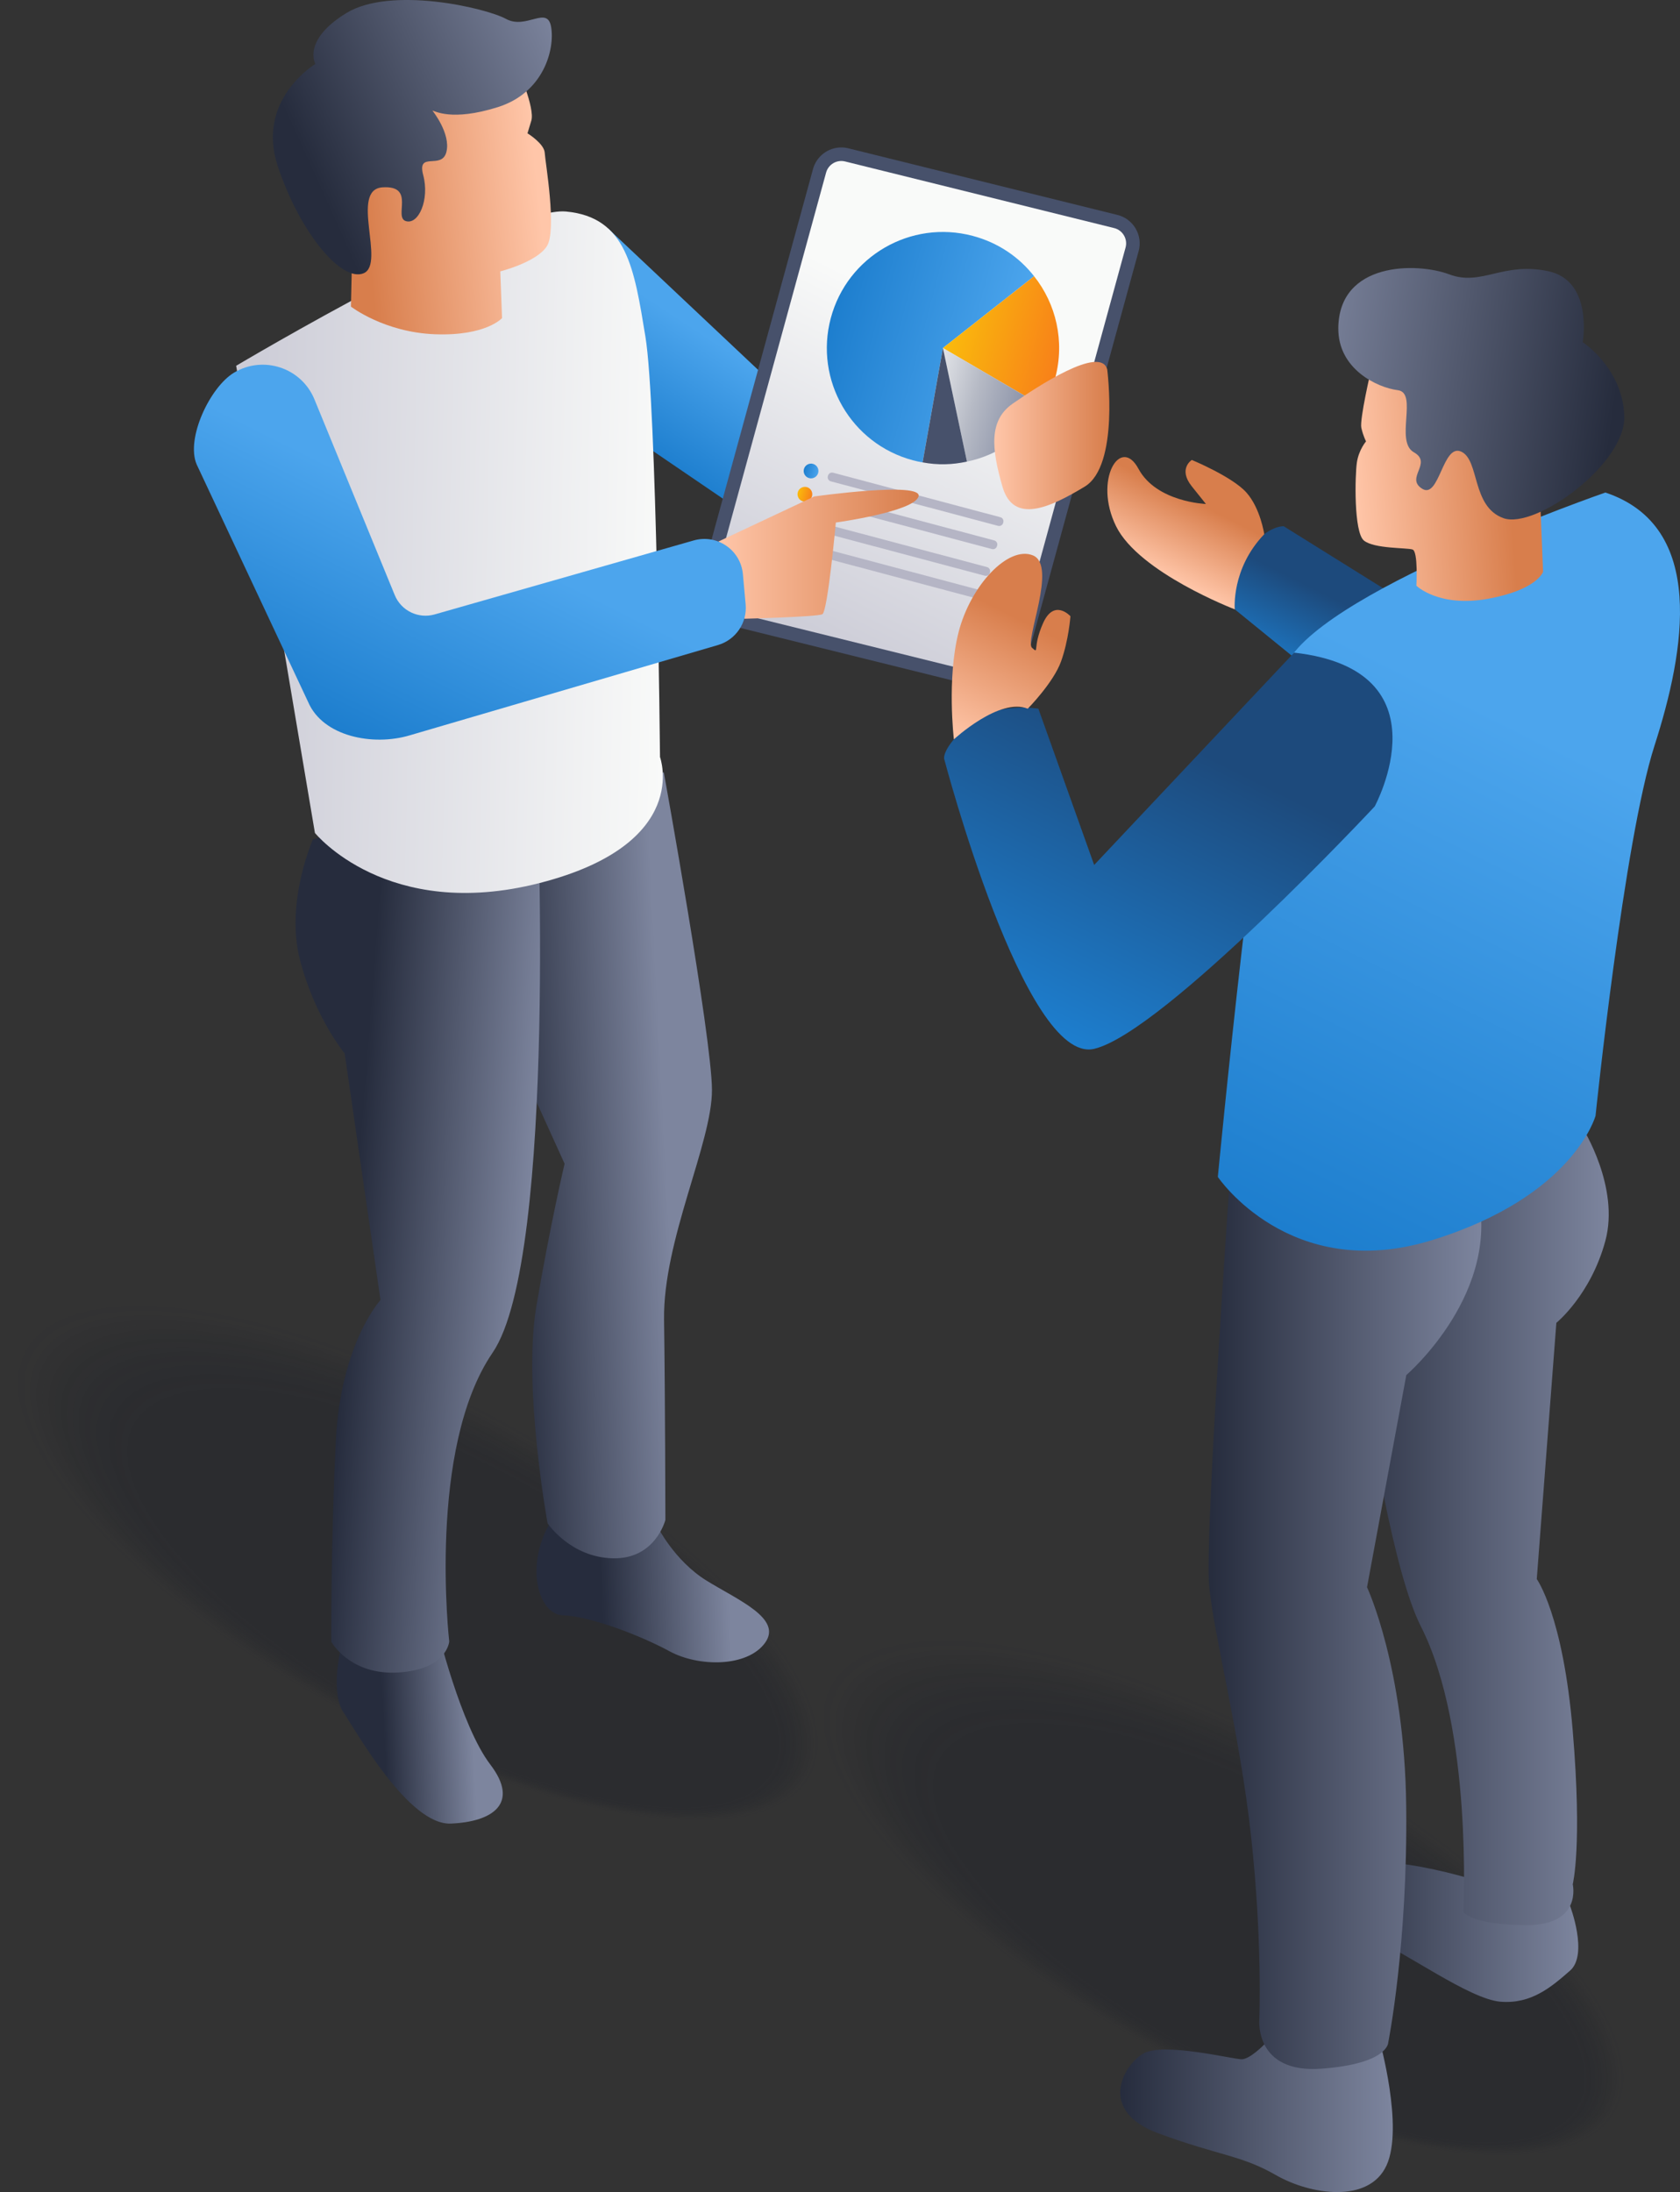
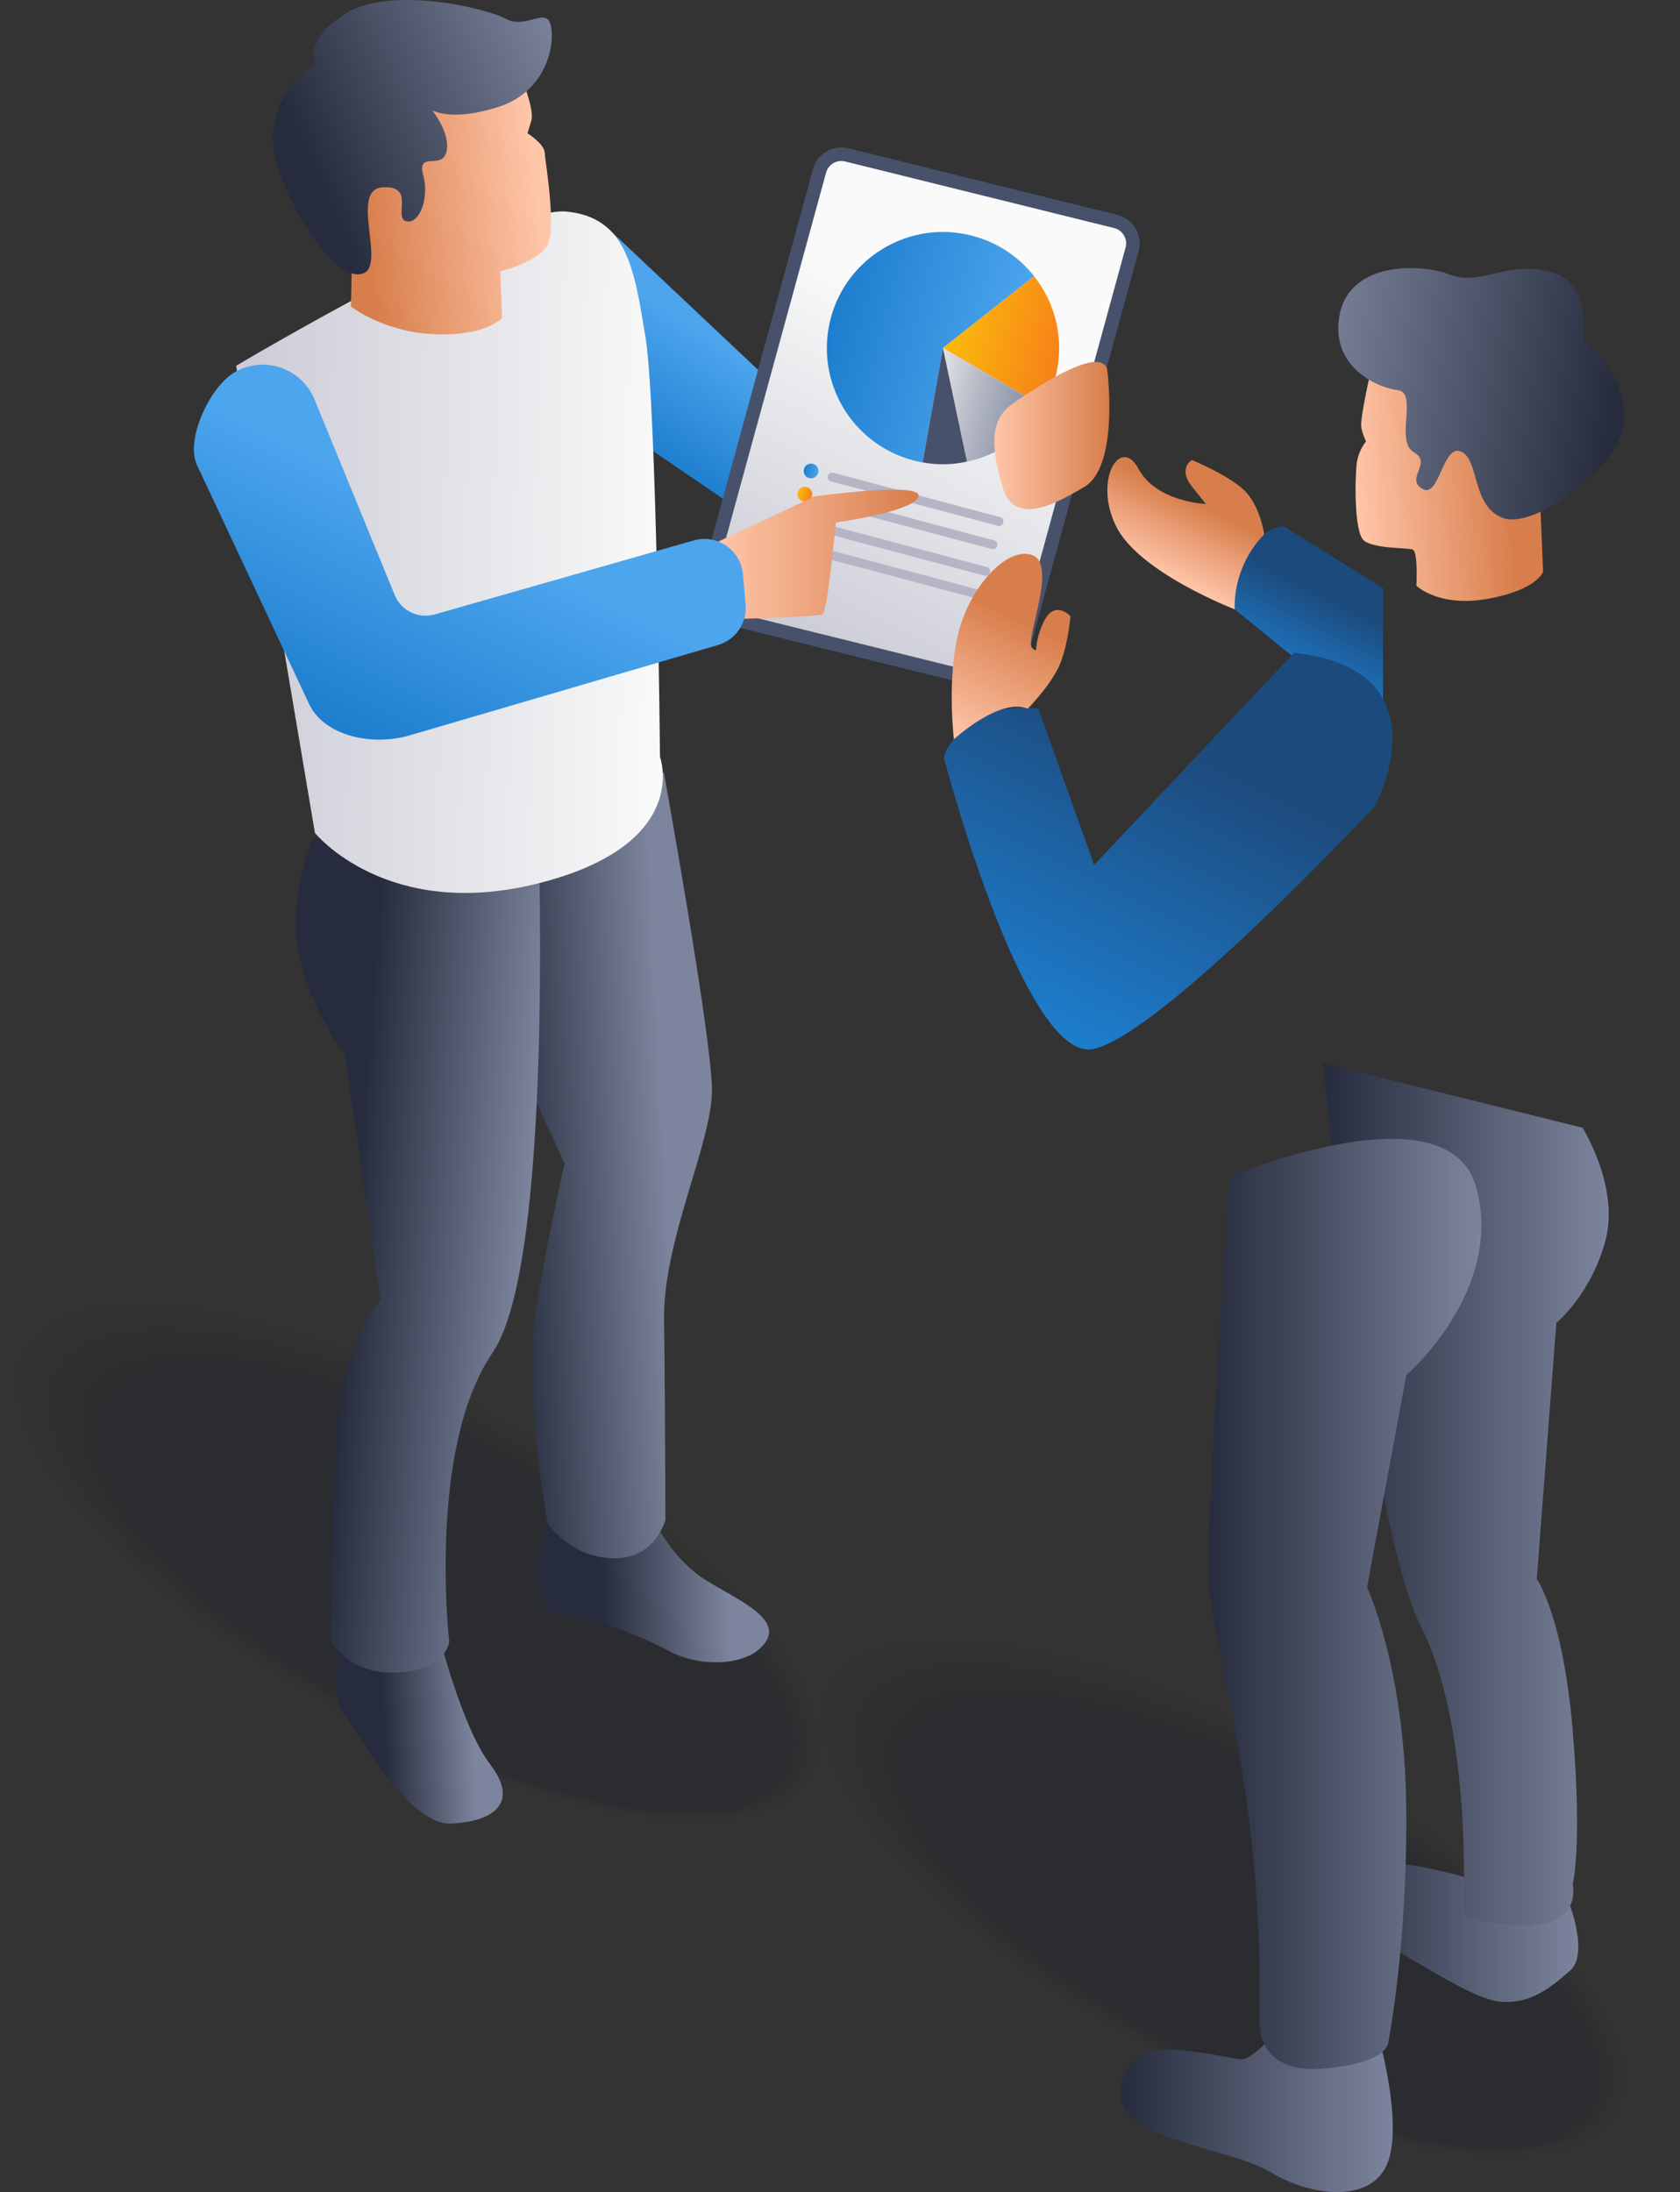
<svg xmlns="http://www.w3.org/2000/svg" xmlns:xlink="http://www.w3.org/1999/xlink" id="Layer_2" data-name="Layer 2" viewBox="0 0 1531.66 1998.57">
  <rect x="0" y="0" width="1531.66" height="1998.57" fill="#333333" stroke="none" />
  <defs>
    <style>      .cls-1 {        opacity: .43;      }      .cls-2 {        opacity: .41;      }      .cls-3 {        opacity: .99;      }      .cls-4 {        opacity: .46;      }      .cls-5 {        fill: url(#linear-gradient-2);      }      .cls-6 {        opacity: .42;      }      .cls-7 {        opacity: .81;      }      .cls-8 {        fill: url(#linear-gradient-17);      }      .cls-9 {        opacity: .63;      }      .cls-10 {        opacity: .47;      }      .cls-11 {        opacity: .22;      }      .cls-12 {        opacity: .31;      }      .cls-13 {        opacity: .7;      }      .cls-14 {        opacity: .21;      }      .cls-15 {        opacity: .01;      }      .cls-16 {        fill: url(#linear-gradient-15);      }      .cls-17 {        opacity: .9;      }      .cls-18 {        fill: url(#linear-gradient-18);      }      .cls-19 {        opacity: .79;      }      .cls-20 {        fill: #47516b;      }      .cls-21 {        opacity: .73;      }      .cls-22 {        fill: url(#linear-gradient-28);      }      .cls-23 {        fill: url(#linear-gradient-14);      }      .cls-24 {        opacity: .04;      }      .cls-25 {        opacity: .36;      }      .cls-26 {        opacity: .25;      }      .cls-27 {        fill: url(#linear-gradient-20);      }      .cls-28 {        fill: url(#linear-gradient-6);      }      .cls-29 {        opacity: .84;      }      .cls-30 {        opacity: .27;      }      .cls-31 {        opacity: .62;      }      .cls-32 {        opacity: .3;      }      .cls-33 {        opacity: .68;      }      .cls-34 {        opacity: .93;      }      .cls-35 {        opacity: .77;      }      .cls-36 {        opacity: 0;      }      .cls-37 {        opacity: .98;      }      .cls-38 {        opacity: .02;      }      .cls-39 {        opacity: .38;      }      .cls-40 {        opacity: .48;      }      .cls-41 {        opacity: .96;      }      .cls-42 {        opacity: .58;      }      .cls-43 {        opacity: .26;      }      .cls-44 {        fill: url(#linear-gradient-11);      }      .cls-45 {        opacity: .56;      }      .cls-46 {        opacity: .44;      }      .cls-47 {        opacity: .19;      }      .cls-48 {        opacity: .65;      }      .cls-49 {        opacity: .09;      }      .cls-50 {        opacity: .06;      }      .cls-51 {        opacity: .14;      }      .cls-52 {        fill: url(#linear-gradient-10);      }      .cls-53 {        opacity: .54;      }      .cls-54 {        opacity: .16;      }      .cls-55 {        opacity: .28;      }      .cls-56 {        opacity: .91;      }      .cls-57 {        opacity: .67;      }      .cls-58 {        fill: url(#linear-gradient-16);      }      .cls-59 {        opacity: .1;      }      .cls-60 {        opacity: .07;      }      .cls-61 {        opacity: .11;      }      .cls-62 {        fill: #b5b5c5;      }      .cls-63 {        opacity: .8;      }      .cls-64 {        fill: url(#linear-gradient-21);      }      .cls-65 {        opacity: .15;      }      .cls-66 {        opacity: .75;      }      .cls-67 {        opacity: .78;      }      .cls-68 {        opacity: .26;      }      .cls-69 {        opacity: .4;      }      .cls-70 {        opacity: .49;      }      .cls-71 {        fill: url(#linear-gradient-25);      }      .cls-72 {        opacity: .64;      }      .cls-73 {        fill: url(#linear-gradient-5);      }      .cls-74 {        opacity: .37;      }      .cls-75 {        opacity: .33;      }      .cls-76 {        opacity: .83;      }      .cls-77 {        opacity: .51;      }      .cls-78 {        opacity: .32;      }      .cls-79 {        opacity: .72;      }      .cls-80 {        opacity: .74;      }      .cls-81 {        opacity: .05;      }      .cls-82 {        opacity: .57;      }      .cls-83 {        fill: url(#linear-gradient-7);      }      .cls-84 {        fill: #141723;      }      .cls-85 {        opacity: .69;      }      .cls-86 {        opacity: .85;      }      .cls-87 {        opacity: .35;      }      .cls-88 {        opacity: .86;      }      .cls-89 {        opacity: .17;      }      .cls-90 {        fill: url(#linear-gradient-24);      }      .cls-91 {        fill: url(#linear-gradient-9);      }      .cls-92 {        fill: url(#linear-gradient-22);      }      .cls-93 {        fill: url(#linear-gradient-3);      }      .cls-94 {        opacity: .89;      }      .cls-95 {        opacity: .94;      }      .cls-96 {        opacity: .2;      }      .cls-97 {        fill: url(#linear-gradient);      }      .cls-98 {        opacity: .53;      }      .cls-99 {        opacity: .6;      }      .cls-100 {        fill: url(#linear-gradient-27);      }      .cls-101 {        opacity: .88;      }      .cls-102 {        fill: url(#linear-gradient-29);      }      .cls-103 {        fill: url(#linear-gradient-23);      }      .cls-104 {        fill: url(#linear-gradient-19);      }      .cls-105 {        fill: url(#linear-gradient-4);      }      .cls-106 {        opacity: .12;      }      .cls-107 {        opacity: .95;      }      .cls-108 {        opacity: .59;      }      .cls-109 {        fill: url(#linear-gradient-8);      }      .cls-110 {        opacity: .52;      }      .cls-111 {        fill: url(#linear-gradient-12);      }      .cls-112 {        opacity: .23;      }      .cls-113 {        fill: url(#linear-gradient-13);      }      .cls-114 {        fill: url(#linear-gradient-26);      }    </style>
    <linearGradient id="linear-gradient" x1="610.63" y1="428.06" x2="676.68" y2="327.81" gradientUnits="userSpaceOnUse">
      <stop offset="0" stop-color="#1d7ece" />
      <stop offset="1" stop-color="#4ca5ed" />
    </linearGradient>
    <linearGradient id="linear-gradient-2" x1="668.91" y1="1553.87" x2="769.15" y2="1546.5" gradientTransform="translate(-180.65 -361.76) rotate(1.3) scale(1.15)" gradientUnits="userSpaceOnUse">
      <stop offset="0" stop-color="#262c3d" />
      <stop offset="1" stop-color="#7d859e" />
    </linearGradient>
    <linearGradient id="linear-gradient-3" x1="499.32" y1="1672.73" x2="569.43" y2="1667.57" xlink:href="#linear-gradient-2" />
    <linearGradient id="linear-gradient-4" x1="583.25" y1="1229.98" x2="712.88" y2="1220.45" xlink:href="#linear-gradient-2" />
    <linearGradient id="linear-gradient-5" x1="466.62" y1="1268.17" x2="604.83" y2="1275.8" xlink:href="#linear-gradient-2" />
    <linearGradient id="linear-gradient-6" x1="357.69" y1="738.67" x2="703" y2="738.67" gradientTransform="translate(-180.65 -361.76) rotate(1.3) scale(1.15)" gradientUnits="userSpaceOnUse">
      <stop offset="0" stop-color="#cbcbd6" />
      <stop offset="1" stop-color="#f9faf9" />
    </linearGradient>
    <linearGradient id="linear-gradient-7" x1="594.62" y1="455.7" x2="455.02" y2="474.4" gradientTransform="translate(-180.65 -361.76) rotate(1.3) scale(1.15)" gradientUnits="userSpaceOnUse">
      <stop offset="0" stop-color="#ffc6a9" />
      <stop offset=".99" stop-color="#d87e4c" />
    </linearGradient>
    <linearGradient id="linear-gradient-8" x1="411.48" y1="434.8" x2="617.32" y2="336.13" xlink:href="#linear-gradient-2" />
    <linearGradient id="linear-gradient-9" x1="732.56" y1="591.9" x2="877.92" y2="301.18" gradientTransform="matrix(1, 0, 0, 1, 0, 0)" xlink:href="#linear-gradient-6" />
    <linearGradient id="linear-gradient-10" x1="312.43" y1="719.76" x2="325.88" y2="719.76" gradientTransform="translate(616.14 -348.24) rotate(14.9)" xlink:href="#linear-gradient" />
    <linearGradient id="linear-gradient-11" x1="312.44" y1="741.68" x2="325.88" y2="741.68" gradientTransform="translate(616.14 -348.24) rotate(14.9)" gradientUnits="userSpaceOnUse">
      <stop offset="0" stop-color="#fabb0c" />
      <stop offset="1" stop-color="#f88019" />
    </linearGradient>
    <linearGradient id="linear-gradient-12" x1="312.44" y1="766.84" x2="325.89" y2="766.84" gradientTransform="translate(616.14 -348.24) rotate(14.9)" gradientUnits="userSpaceOnUse">
      <stop offset="0" stop-color="#e2e4e8" />
      <stop offset=".39" stop-color="#b6bac5" />
      <stop offset="1" stop-color="#7d859e" />
    </linearGradient>
    <linearGradient id="linear-gradient-13" x1="300.69" y1="580.58" x2="469.97" y2="580.58" gradientTransform="translate(616.14 -348.24) rotate(14.9)" xlink:href="#linear-gradient" />
    <linearGradient id="linear-gradient-14" x1="406.49" y1="552.22" x2="512.43" y2="552.22" xlink:href="#linear-gradient-11" />
    <linearGradient id="linear-gradient-15" x1="406.49" y1="627.71" x2="508.55" y2="627.71" xlink:href="#linear-gradient-12" />
    <linearGradient id="linear-gradient-16" x1="654.87" y1="505.29" x2="837.55" y2="505.29" gradientTransform="matrix(1, 0, 0, 1, 0, 0)" xlink:href="#linear-gradient-7" />
    <linearGradient id="linear-gradient-17" x1="906.5" y1="397.1" x2="1011.41" y2="397.1" gradientTransform="matrix(1, 0, 0, 1, 0, 0)" xlink:href="#linear-gradient-7" />
    <linearGradient id="linear-gradient-18" x1="328.96" y1="676.3" x2="424.49" y2="485.23" xlink:href="#linear-gradient" />
    <linearGradient id="linear-gradient-19" x1="1212.13" y1="1761.43" x2="1438.93" y2="1761.43" gradientTransform="matrix(1, 0, 0, 1, 0, 0)" xlink:href="#linear-gradient-2" />
    <linearGradient id="linear-gradient-20" x1="1021.33" y1="1929.19" x2="1269.8" y2="1929.19" gradientTransform="matrix(1, 0, 0, 1, 0, 0)" xlink:href="#linear-gradient-2" />
    <linearGradient id="linear-gradient-21" x1="1206.15" y1="1362.32" x2="1466.68" y2="1362.32" gradientTransform="matrix(1, 0, 0, 1, 0, 0)" xlink:href="#linear-gradient-2" />
    <linearGradient id="linear-gradient-22" x1="1101.9" y1="1462.36" x2="1350.54" y2="1462.36" gradientTransform="matrix(1, 0, 0, 1, 0, 0)" xlink:href="#linear-gradient-2" />
    <linearGradient id="linear-gradient-23" x1="1178.95" y1="624.27" x2="1217.69" y2="546.79" gradientUnits="userSpaceOnUse">
      <stop offset="0" stop-color="#1d7ece" />
      <stop offset="1" stop-color="#1d4a7c" />
    </linearGradient>
    <linearGradient id="linear-gradient-24" x1="1161.56" y1="1116.87" x2="1388.23" y2="663.53" xlink:href="#linear-gradient" />
    <linearGradient id="linear-gradient-25" x1="945.3" y1="935.19" x2="1074.9" y2="676" xlink:href="#linear-gradient-23" />
    <linearGradient id="linear-gradient-26" x1="875.76" y1="676.72" x2="931.97" y2="564.3" gradientTransform="matrix(1, 0, 0, 1, 0, 0)" xlink:href="#linear-gradient-7" />
    <linearGradient id="linear-gradient-27" x1="1054.57" y1="521.29" x2="1087.35" y2="455.75" gradientTransform="matrix(1, 0, 0, 1, 0, 0)" xlink:href="#linear-gradient-7" />
    <linearGradient id="linear-gradient-28" x1="1322.47" y1="802.37" x2="1435.52" y2="793.22" gradientTransform="translate(-432.7 -572.44) scale(1.26)" xlink:href="#linear-gradient-7" />
    <linearGradient id="linear-gradient-29" x1="1509.56" y1="557.1" x2="1248.52" y2="520.84" gradientTransform="translate(-188.58 -240.03) scale(1.1)" xlink:href="#linear-gradient-2" />
  </defs>
  <g id="Layer_4" data-name="Layer 4">
    <g>
      <g class="cls-68">
        <g>
          <g class="cls-36">
            <ellipse class="cls-84" cx="1110.11" cy="1725.44" rx="154.82" ry="418.85" transform="translate(-935.81 1879.35) rotate(-61.55)" />
          </g>
          <g class="cls-15">
            <ellipse class="cls-84" cx="1111.89" cy="1727.19" rx="153.28" ry="414.69" transform="translate(-936.41 1881.84) rotate(-61.55)" />
          </g>
          <g class="cls-38">
            <ellipse class="cls-84" cx="1113.68" cy="1728.94" rx="151.75" ry="410.53" transform="translate(-937.02 1884.32) rotate(-61.55)" />
          </g>
          <g class="cls-24">
            <ellipse class="cls-84" cx="1115.46" cy="1730.68" rx="150.21" ry="406.38" transform="translate(-937.62 1886.8) rotate(-61.55)" />
          </g>
          <g class="cls-81">
            <ellipse class="cls-84" cx="1117.24" cy="1732.43" rx="148.67" ry="402.22" transform="translate(-938.23 1889.29) rotate(-61.55)" />
          </g>
          <g class="cls-50">
            <ellipse class="cls-84" cx="1119.03" cy="1734.18" rx="147.14" ry="398.06" transform="translate(-938.83 1891.77) rotate(-61.55)" />
          </g>
          <g class="cls-60">
            <ellipse class="cls-84" cx="1120.81" cy="1735.93" rx="145.6" ry="393.9" transform="translate(-939.43 1894.26) rotate(-61.55)" />
          </g>
          <g class="cls-49">
            <ellipse class="cls-84" cx="1122.59" cy="1737.68" rx="144.06" ry="389.75" transform="translate(-940.04 1896.74) rotate(-61.55)" />
          </g>
          <g class="cls-59">
            <ellipse class="cls-84" cx="1124.38" cy="1739.43" rx="142.53" ry="385.59" transform="translate(-940.64 1899.22) rotate(-61.55)" />
          </g>
          <g class="cls-61">
            <ellipse class="cls-84" cx="1126.16" cy="1741.18" rx="140.99" ry="381.43" transform="translate(-941.24 1901.71) rotate(-61.55)" />
          </g>
          <g class="cls-106">
            <ellipse class="cls-84" cx="1127.95" cy="1742.92" rx="139.45" ry="377.28" transform="translate(-941.85 1904.19) rotate(-61.55)" />
          </g>
          <g class="cls-51">
            <ellipse class="cls-84" cx="1129.73" cy="1744.67" rx="137.92" ry="373.12" transform="translate(-942.45 1906.67) rotate(-61.55)" />
          </g>
          <g class="cls-65">
            <ellipse class="cls-84" cx="1131.51" cy="1746.42" rx="136.38" ry="368.96" transform="translate(-943.05 1909.16) rotate(-61.55)" />
          </g>
          <g class="cls-54">
            <ellipse class="cls-84" cx="1133.3" cy="1748.17" rx="134.84" ry="364.8" transform="translate(-943.66 1911.64) rotate(-61.55)" />
          </g>
          <g class="cls-89">
            <ellipse class="cls-84" cx="1135.08" cy="1749.92" rx="133.31" ry="360.65" transform="translate(-944.26 1914.13) rotate(-61.55)" />
          </g>
          <g class="cls-47">
            <ellipse class="cls-84" cx="1136.86" cy="1751.67" rx="131.77" ry="356.49" transform="translate(-944.87 1916.61) rotate(-61.55)" />
          </g>
          <g class="cls-96">
            <ellipse class="cls-84" cx="1138.65" cy="1753.42" rx="130.23" ry="352.33" transform="translate(-945.47 1919.09) rotate(-61.55)" />
          </g>
          <g class="cls-14">
            <ellipse class="cls-84" cx="1140.43" cy="1755.17" rx="128.7" ry="348.17" transform="translate(-946.07 1921.58) rotate(-61.55)" />
          </g>
          <g class="cls-11">
            <ellipse class="cls-84" cx="1142.21" cy="1756.91" rx="127.16" ry="344.02" transform="translate(-946.68 1924.06) rotate(-61.55)" />
          </g>
          <g class="cls-112">
            <ellipse class="cls-84" cx="1144" cy="1758.66" rx="125.62" ry="339.86" transform="translate(-947.28 1926.54) rotate(-61.55)" />
          </g>
          <g class="cls-26">
            <ellipse class="cls-84" cx="1145.78" cy="1760.41" rx="124.09" ry="335.7" transform="translate(-947.88 1929.03) rotate(-61.55)" />
          </g>
          <g class="cls-43">
            <ellipse class="cls-84" cx="1147.57" cy="1762.16" rx="122.55" ry="331.55" transform="translate(-948.49 1931.51) rotate(-61.55)" />
          </g>
          <g class="cls-30">
            <ellipse class="cls-84" cx="1149.35" cy="1763.91" rx="121.01" ry="327.39" transform="translate(-949.09 1934) rotate(-61.55)" />
          </g>
          <g class="cls-55">
            <ellipse class="cls-84" cx="1151.13" cy="1765.66" rx="119.48" ry="323.23" transform="translate(-949.69 1936.48) rotate(-61.55)" />
          </g>
          <g class="cls-32">
            <ellipse class="cls-84" cx="1152.92" cy="1767.41" rx="117.94" ry="319.07" transform="translate(-950.3 1938.96) rotate(-61.55)" />
          </g>
          <g class="cls-12">
            <ellipse class="cls-84" cx="1154.7" cy="1769.16" rx="116.4" ry="314.92" transform="translate(-950.9 1941.45) rotate(-61.55)" />
          </g>
          <g class="cls-78">
-             <ellipse class="cls-84" cx="1156.48" cy="1770.9" rx="114.87" ry="310.76" transform="translate(-951.5 1943.93) rotate(-61.55)" />
-           </g>
+             </g>
          <g class="cls-75">
            <ellipse class="cls-84" cx="1158.27" cy="1772.65" rx="113.33" ry="306.6" transform="translate(-952.11 1946.41) rotate(-61.55)" />
          </g>
          <g class="cls-87">
            <ellipse class="cls-84" cx="1160.05" cy="1774.4" rx="111.79" ry="302.44" transform="translate(-952.71 1948.9) rotate(-61.55)" />
          </g>
          <g class="cls-25">
            <ellipse class="cls-84" cx="1161.84" cy="1776.15" rx="110.26" ry="298.29" transform="translate(-953.32 1951.38) rotate(-61.55)" />
          </g>
          <g class="cls-74">
            <ellipse class="cls-84" cx="1163.62" cy="1777.9" rx="108.72" ry="294.13" transform="translate(-953.92 1953.87) rotate(-61.55)" />
          </g>
          <g class="cls-39">
            <ellipse class="cls-84" cx="1165.4" cy="1779.65" rx="107.18" ry="289.97" transform="translate(-954.52 1956.35) rotate(-61.55)" />
          </g>
          <g class="cls-69">
            <ellipse class="cls-84" cx="1167.19" cy="1781.4" rx="105.65" ry="285.81" transform="translate(-955.13 1958.83) rotate(-61.55)" />
          </g>
          <g class="cls-2">
-             <ellipse class="cls-84" cx="1168.97" cy="1783.14" rx="104.11" ry="281.66" transform="translate(-955.73 1961.32) rotate(-61.55)" />
-           </g>
+             </g>
          <g class="cls-6">
            <ellipse class="cls-84" cx="1170.75" cy="1784.89" rx="102.57" ry="277.5" transform="translate(-956.33 1963.8) rotate(-61.55)" />
          </g>
          <g class="cls-1">
            <ellipse class="cls-84" cx="1172.54" cy="1786.64" rx="101.04" ry="273.34" transform="translate(-956.94 1966.28) rotate(-61.55)" />
          </g>
          <g class="cls-46">
            <ellipse class="cls-84" cx="1174.32" cy="1788.39" rx="99.5" ry="269.19" transform="translate(-957.54 1968.77) rotate(-61.55)" />
          </g>
          <g class="cls-4">
            <ellipse class="cls-84" cx="1176.11" cy="1790.14" rx="97.96" ry="265.03" transform="translate(-958.14 1971.25) rotate(-61.55)" />
          </g>
          <g class="cls-10">
            <ellipse class="cls-84" cx="1177.89" cy="1791.89" rx="96.43" ry="260.87" transform="translate(-958.75 1973.73) rotate(-61.55)" />
          </g>
          <g class="cls-40">
            <ellipse class="cls-84" cx="1179.67" cy="1793.64" rx="94.89" ry="256.71" transform="translate(-959.35 1976.22) rotate(-61.55)" />
          </g>
          <g class="cls-70">
            <ellipse class="cls-84" cx="1181.46" cy="1795.39" rx="93.35" ry="252.56" transform="translate(-959.96 1978.7) rotate(-61.55)" />
          </g>
          <g class="cls-77">
            <ellipse class="cls-84" cx="1183.24" cy="1797.13" rx="91.82" ry="248.4" transform="translate(-960.56 1981.19) rotate(-61.55)" />
          </g>
          <g class="cls-110">
            <ellipse class="cls-84" cx="1185.02" cy="1798.88" rx="90.28" ry="244.24" transform="translate(-961.16 1983.67) rotate(-61.55)" />
          </g>
          <g class="cls-98">
            <ellipse class="cls-84" cx="1186.81" cy="1800.63" rx="88.74" ry="240.08" transform="translate(-961.77 1986.15) rotate(-61.55)" />
          </g>
          <g class="cls-53">
            <ellipse class="cls-84" cx="1188.59" cy="1802.38" rx="87.21" ry="235.93" transform="translate(-962.37 1988.64) rotate(-61.55)" />
          </g>
          <g class="cls-45">
            <ellipse class="cls-84" cx="1190.37" cy="1804.13" rx="85.67" ry="231.77" transform="translate(-962.97 1991.12) rotate(-61.55)" />
          </g>
          <g class="cls-82">
            <ellipse class="cls-84" cx="1192.16" cy="1805.88" rx="84.13" ry="227.61" transform="translate(-963.58 1993.6) rotate(-61.55)" />
          </g>
          <g class="cls-42">
            <ellipse class="cls-84" cx="1193.94" cy="1807.63" rx="82.6" ry="223.46" transform="translate(-964.18 1996.09) rotate(-61.55)" />
          </g>
          <g class="cls-108">
            <ellipse class="cls-84" cx="1195.73" cy="1809.37" rx="81.06" ry="219.3" transform="translate(-964.78 1998.57) rotate(-61.55)" />
          </g>
          <g class="cls-99">
            <ellipse class="cls-84" cx="1197.51" cy="1811.12" rx="79.52" ry="215.14" transform="translate(-965.39 2001.06) rotate(-61.55)" />
          </g>
          <g class="cls-31">
-             <ellipse class="cls-84" cx="1199.29" cy="1812.87" rx="77.99" ry="210.98" transform="translate(-965.99 2003.54) rotate(-61.55)" />
-           </g>
+             </g>
          <g class="cls-9">
            <ellipse class="cls-84" cx="1201.08" cy="1814.62" rx="76.45" ry="206.83" transform="translate(-966.59 2006.02) rotate(-61.55)" />
          </g>
          <g class="cls-72">
            <ellipse class="cls-84" cx="1202.86" cy="1816.37" rx="74.91" ry="202.67" transform="translate(-967.2 2008.51) rotate(-61.55)" />
          </g>
          <g class="cls-48">
            <ellipse class="cls-84" cx="1204.64" cy="1818.12" rx="73.38" ry="198.51" transform="translate(-967.8 2010.99) rotate(-61.55)" />
          </g>
          <g class="cls-57">
            <ellipse class="cls-84" cx="1206.43" cy="1819.87" rx="71.84" ry="194.35" transform="translate(-968.41 2013.47) rotate(-61.55)" />
          </g>
          <g class="cls-33">
            <ellipse class="cls-84" cx="1208.21" cy="1821.62" rx="70.3" ry="190.2" transform="translate(-969.01 2015.96) rotate(-61.55)" />
          </g>
          <g class="cls-85">
            <ellipse class="cls-84" cx="1210" cy="1823.36" rx="68.77" ry="186.04" transform="translate(-969.61 2018.44) rotate(-61.55)" />
          </g>
          <g class="cls-13">
            <ellipse class="cls-84" cx="1211.78" cy="1825.11" rx="67.23" ry="181.88" transform="translate(-970.22 2020.93) rotate(-61.55)" />
          </g>
          <g class="cls-79">
            <ellipse class="cls-84" cx="1213.56" cy="1826.86" rx="65.69" ry="177.72" transform="translate(-970.82 2023.41) rotate(-61.55)" />
          </g>
          <g class="cls-21">
            <ellipse class="cls-84" cx="1215.35" cy="1828.61" rx="64.16" ry="173.57" transform="translate(-971.42 2025.89) rotate(-61.55)" />
          </g>
          <g class="cls-80">
            <ellipse class="cls-84" cx="1217.13" cy="1830.36" rx="62.62" ry="169.41" transform="translate(-972.03 2028.38) rotate(-61.55)" />
          </g>
          <g class="cls-66">
            <ellipse class="cls-84" cx="1218.91" cy="1832.11" rx="61.08" ry="165.25" transform="translate(-972.63 2030.86) rotate(-61.55)" />
          </g>
          <g class="cls-35">
-             <ellipse class="cls-84" cx="1220.7" cy="1833.86" rx="59.55" ry="161.1" transform="translate(-973.23 2033.34) rotate(-61.55)" />
-           </g>
+             </g>
          <g class="cls-67">
            <ellipse class="cls-84" cx="1222.48" cy="1835.61" rx="58.01" ry="156.94" transform="translate(-973.84 2035.83) rotate(-61.55)" />
          </g>
          <g class="cls-19">
            <ellipse class="cls-84" cx="1224.27" cy="1837.35" rx="56.47" ry="152.78" transform="translate(-974.44 2038.31) rotate(-61.55)" />
          </g>
          <g class="cls-63">
            <ellipse class="cls-84" cx="1226.05" cy="1839.1" rx="54.94" ry="148.62" transform="translate(-975.04 2040.8) rotate(-61.55)" />
          </g>
          <g class="cls-7">
            <ellipse class="cls-84" cx="1227.83" cy="1840.85" rx="53.4" ry="144.47" transform="translate(-975.65 2043.28) rotate(-61.55)" />
          </g>
          <g class="cls-76">
            <ellipse class="cls-84" cx="1229.62" cy="1842.6" rx="51.86" ry="140.31" transform="translate(-976.25 2045.76) rotate(-61.55)" />
          </g>
          <g class="cls-29">
            <ellipse class="cls-84" cx="1231.4" cy="1844.35" rx="50.33" ry="136.15" transform="translate(-976.86 2048.25) rotate(-61.55)" />
          </g>
          <g class="cls-86">
            <ellipse class="cls-84" cx="1233.18" cy="1846.1" rx="48.79" ry="131.99" transform="translate(-977.46 2050.73) rotate(-61.55)" />
          </g>
          <g class="cls-88">
            <ellipse class="cls-84" cx="1234.97" cy="1847.85" rx="47.25" ry="127.84" transform="translate(-978.06 2053.21) rotate(-61.55)" />
          </g>
          <g class="cls-101">
            <ellipse class="cls-84" cx="1236.75" cy="1849.59" rx="45.72" ry="123.68" transform="translate(-978.67 2055.7) rotate(-61.55)" />
          </g>
          <g class="cls-94">
            <ellipse class="cls-84" cx="1238.53" cy="1851.34" rx="44.18" ry="119.52" transform="translate(-979.27 2058.18) rotate(-61.55)" />
          </g>
          <g class="cls-17">
            <ellipse class="cls-84" cx="1240.32" cy="1853.09" rx="42.64" ry="115.37" transform="translate(-979.87 2060.67) rotate(-61.55)" />
          </g>
          <g class="cls-56">
            <ellipse class="cls-84" cx="1242.1" cy="1854.84" rx="41.11" ry="111.21" transform="translate(-980.48 2063.15) rotate(-61.55)" />
          </g>
          <g class="cls-34">
            <ellipse class="cls-84" cx="1243.89" cy="1856.59" rx="39.57" ry="107.05" transform="translate(-981.08 2065.63) rotate(-61.55)" />
          </g>
          <g class="cls-95">
            <ellipse class="cls-84" cx="1245.67" cy="1858.34" rx="38.03" ry="102.89" transform="translate(-981.68 2068.12) rotate(-61.55)" />
          </g>
          <g class="cls-107">
            <ellipse class="cls-84" cx="1247.45" cy="1860.09" rx="36.5" ry="98.74" transform="translate(-982.29 2070.6) rotate(-61.55)" />
          </g>
          <g class="cls-41">
            <ellipse class="cls-84" cx="1249.24" cy="1861.84" rx="34.96" ry="94.58" transform="translate(-982.89 2073.08) rotate(-61.55)" />
          </g>
          <g class="cls-37">
            <ellipse class="cls-84" cx="1251.02" cy="1863.58" rx="33.42" ry="90.42" transform="translate(-983.5 2075.57) rotate(-61.55)" />
          </g>
          <g class="cls-3">
            <ellipse class="cls-84" cx="1252.8" cy="1865.33" rx="31.89" ry="86.26" transform="translate(-984.1 2078.05) rotate(-61.55)" />
          </g>
          <ellipse class="cls-84" cx="1254.59" cy="1867.08" rx="30.35" ry="82.11" transform="translate(-984.7 2080.53) rotate(-61.55)" />
        </g>
      </g>
      <g class="cls-68">
        <g>
          <g class="cls-36">
            <ellipse class="cls-84" cx="375.64" cy="1420.19" rx="154.82" ry="418.85" transform="translate(-1051.96 1073.8) rotate(-61.55)" />
          </g>
          <g class="cls-15">
            <ellipse class="cls-84" cx="377.43" cy="1421.94" rx="153.28" ry="414.69" transform="translate(-1052.57 1076.28) rotate(-61.55)" />
          </g>
          <g class="cls-38">
            <ellipse class="cls-84" cx="379.21" cy="1423.69" rx="151.75" ry="410.53" transform="translate(-1053.17 1078.77) rotate(-61.55)" />
          </g>
          <g class="cls-24">
            <ellipse class="cls-84" cx="381" cy="1425.44" rx="150.21" ry="406.38" transform="translate(-1053.77 1081.25) rotate(-61.55)" />
          </g>
          <g class="cls-81">
            <ellipse class="cls-84" cx="382.78" cy="1427.18" rx="148.67" ry="402.22" transform="translate(-1054.38 1083.74) rotate(-61.55)" />
          </g>
          <g class="cls-50">
            <ellipse class="cls-84" cx="384.56" cy="1428.93" rx="147.14" ry="398.06" transform="translate(-1054.98 1086.22) rotate(-61.55)" />
          </g>
          <g class="cls-60">
            <ellipse class="cls-84" cx="386.35" cy="1430.68" rx="145.6" ry="393.9" transform="translate(-1055.58 1088.7) rotate(-61.55)" />
          </g>
          <g class="cls-49">
            <ellipse class="cls-84" cx="388.13" cy="1432.43" rx="144.06" ry="389.75" transform="translate(-1056.19 1091.19) rotate(-61.55)" />
          </g>
          <g class="cls-59">
            <ellipse class="cls-84" cx="389.91" cy="1434.18" rx="142.53" ry="385.59" transform="translate(-1056.79 1093.67) rotate(-61.55)" />
          </g>
          <g class="cls-61">
            <ellipse class="cls-84" cx="391.7" cy="1435.93" rx="140.99" ry="381.43" transform="translate(-1057.4 1096.15) rotate(-61.55)" />
          </g>
          <g class="cls-106">
            <ellipse class="cls-84" cx="393.48" cy="1437.68" rx="139.45" ry="377.28" transform="translate(-1058 1098.64) rotate(-61.55)" />
          </g>
          <g class="cls-51">
            <ellipse class="cls-84" cx="395.26" cy="1439.43" rx="137.92" ry="373.12" transform="translate(-1058.6 1101.12) rotate(-61.55)" />
          </g>
          <g class="cls-65">
            <ellipse class="cls-84" cx="397.05" cy="1441.17" rx="136.38" ry="368.96" transform="translate(-1059.21 1103.61) rotate(-61.55)" />
          </g>
          <g class="cls-54">
            <ellipse class="cls-84" cx="398.83" cy="1442.92" rx="134.84" ry="364.8" transform="translate(-1059.81 1106.09) rotate(-61.55)" />
          </g>
          <g class="cls-89">
            <ellipse class="cls-84" cx="400.62" cy="1444.67" rx="133.31" ry="360.65" transform="translate(-1060.41 1108.57) rotate(-61.55)" />
          </g>
          <g class="cls-47">
            <ellipse class="cls-84" cx="402.4" cy="1446.42" rx="131.77" ry="356.49" transform="translate(-1061.02 1111.06) rotate(-61.55)" />
          </g>
          <g class="cls-96">
            <ellipse class="cls-84" cx="404.18" cy="1448.17" rx="130.23" ry="352.33" transform="translate(-1061.62 1113.54) rotate(-61.55)" />
          </g>
          <g class="cls-14">
            <ellipse class="cls-84" cx="405.97" cy="1449.92" rx="128.7" ry="348.17" transform="translate(-1062.22 1116.02) rotate(-61.55)" />
          </g>
          <g class="cls-11">
            <ellipse class="cls-84" cx="407.75" cy="1451.67" rx="127.16" ry="344.02" transform="translate(-1062.83 1118.51) rotate(-61.55)" />
          </g>
          <g class="cls-112">
            <ellipse class="cls-84" cx="409.53" cy="1453.42" rx="125.62" ry="339.86" transform="translate(-1063.43 1120.99) rotate(-61.55)" />
          </g>
          <g class="cls-26">
            <ellipse class="cls-84" cx="411.32" cy="1455.16" rx="124.09" ry="335.7" transform="translate(-1064.04 1123.48) rotate(-61.55)" />
          </g>
          <g class="cls-43">
            <ellipse class="cls-84" cx="413.1" cy="1456.91" rx="122.55" ry="331.55" transform="translate(-1064.64 1125.96) rotate(-61.55)" />
          </g>
          <g class="cls-30">
            <ellipse class="cls-84" cx="414.89" cy="1458.66" rx="121.01" ry="327.39" transform="translate(-1065.24 1128.44) rotate(-61.55)" />
          </g>
          <g class="cls-55">
            <ellipse class="cls-84" cx="416.67" cy="1460.41" rx="119.48" ry="323.23" transform="translate(-1065.85 1130.93) rotate(-61.55)" />
          </g>
          <g class="cls-32">
            <ellipse class="cls-84" cx="418.45" cy="1462.16" rx="117.94" ry="319.07" transform="translate(-1066.45 1133.41) rotate(-61.55)" />
          </g>
          <g class="cls-12">
            <ellipse class="cls-84" cx="420.24" cy="1463.91" rx="116.4" ry="314.92" transform="translate(-1067.05 1135.9) rotate(-61.55)" />
          </g>
          <g class="cls-78">
            <ellipse class="cls-84" cx="422.02" cy="1465.66" rx="114.87" ry="310.76" transform="translate(-1067.66 1138.38) rotate(-61.55)" />
          </g>
          <g class="cls-75">
            <ellipse class="cls-84" cx="423.8" cy="1467.4" rx="113.33" ry="306.6" transform="translate(-1068.26 1140.86) rotate(-61.55)" />
          </g>
          <g class="cls-87">
            <ellipse class="cls-84" cx="425.59" cy="1469.15" rx="111.79" ry="302.44" transform="translate(-1068.86 1143.35) rotate(-61.55)" />
          </g>
          <g class="cls-25">
            <ellipse class="cls-84" cx="427.37" cy="1470.9" rx="110.26" ry="298.29" transform="translate(-1069.47 1145.83) rotate(-61.55)" />
          </g>
          <g class="cls-74">
            <ellipse class="cls-84" cx="429.16" cy="1472.65" rx="108.72" ry="294.13" transform="translate(-1070.07 1148.31) rotate(-61.55)" />
          </g>
          <g class="cls-39">
            <ellipse class="cls-84" cx="430.94" cy="1474.4" rx="107.18" ry="289.97" transform="translate(-1070.67 1150.8) rotate(-61.55)" />
          </g>
          <g class="cls-69">
            <ellipse class="cls-84" cx="432.72" cy="1476.15" rx="105.65" ry="285.81" transform="translate(-1071.28 1153.28) rotate(-61.55)" />
          </g>
          <g class="cls-2">
            <ellipse class="cls-84" cx="434.51" cy="1477.9" rx="104.11" ry="281.66" transform="translate(-1071.88 1155.76) rotate(-61.55)" />
          </g>
          <g class="cls-6">
            <ellipse class="cls-84" cx="436.29" cy="1479.65" rx="102.57" ry="277.5" transform="translate(-1072.49 1158.25) rotate(-61.55)" />
          </g>
          <g class="cls-1">
            <ellipse class="cls-84" cx="438.07" cy="1481.39" rx="101.04" ry="273.34" transform="translate(-1073.09 1160.73) rotate(-61.55)" />
          </g>
          <g class="cls-46">
            <ellipse class="cls-84" cx="439.86" cy="1483.14" rx="99.5" ry="269.19" transform="translate(-1073.69 1163.22) rotate(-61.55)" />
          </g>
          <g class="cls-4">
            <ellipse class="cls-84" cx="441.64" cy="1484.89" rx="97.96" ry="265.03" transform="translate(-1074.3 1165.7) rotate(-61.55)" />
          </g>
          <g class="cls-10">
            <ellipse class="cls-84" cx="443.42" cy="1486.64" rx="96.43" ry="260.87" transform="translate(-1074.9 1168.18) rotate(-61.55)" />
          </g>
          <g class="cls-40">
            <ellipse class="cls-84" cx="445.21" cy="1488.39" rx="94.89" ry="256.71" transform="translate(-1075.5 1170.67) rotate(-61.55)" />
          </g>
          <g class="cls-70">
            <ellipse class="cls-84" cx="446.99" cy="1490.14" rx="93.35" ry="252.56" transform="translate(-1076.11 1173.15) rotate(-61.55)" />
          </g>
          <g class="cls-77">
            <ellipse class="cls-84" cx="448.78" cy="1491.89" rx="91.82" ry="248.4" transform="translate(-1076.71 1175.63) rotate(-61.55)" />
          </g>
          <g class="cls-110">
            <ellipse class="cls-84" cx="450.56" cy="1493.63" rx="90.28" ry="244.24" transform="translate(-1077.31 1178.12) rotate(-61.55)" />
          </g>
          <g class="cls-98">
            <ellipse class="cls-84" cx="452.34" cy="1495.38" rx="88.74" ry="240.08" transform="translate(-1077.92 1180.6) rotate(-61.55)" />
          </g>
          <g class="cls-53">
            <ellipse class="cls-84" cx="454.13" cy="1497.13" rx="87.21" ry="235.93" transform="translate(-1078.52 1183.09) rotate(-61.55)" />
          </g>
          <g class="cls-45">
            <ellipse class="cls-84" cx="455.91" cy="1498.88" rx="85.67" ry="231.77" transform="translate(-1079.12 1185.57) rotate(-61.55)" />
          </g>
          <g class="cls-82">
            <ellipse class="cls-84" cx="457.69" cy="1500.63" rx="84.13" ry="227.61" transform="translate(-1079.73 1188.05) rotate(-61.55)" />
          </g>
          <g class="cls-42">
            <ellipse class="cls-84" cx="459.48" cy="1502.38" rx="82.6" ry="223.46" transform="translate(-1080.33 1190.54) rotate(-61.55)" />
          </g>
          <g class="cls-108">
            <ellipse class="cls-84" cx="461.26" cy="1504.13" rx="81.06" ry="219.3" transform="translate(-1080.94 1193.02) rotate(-61.55)" />
          </g>
          <g class="cls-99">
            <ellipse class="cls-84" cx="463.05" cy="1505.88" rx="79.52" ry="215.14" transform="translate(-1081.54 1195.5) rotate(-61.55)" />
          </g>
          <g class="cls-31">
            <ellipse class="cls-84" cx="464.83" cy="1507.62" rx="77.99" ry="210.98" transform="translate(-1082.14 1197.99) rotate(-61.55)" />
          </g>
          <g class="cls-9">
            <ellipse class="cls-84" cx="466.61" cy="1509.37" rx="76.45" ry="206.83" transform="translate(-1082.75 1200.47) rotate(-61.55)" />
          </g>
          <g class="cls-72">
            <ellipse class="cls-84" cx="468.4" cy="1511.12" rx="74.91" ry="202.67" transform="translate(-1083.35 1202.96) rotate(-61.55)" />
          </g>
          <g class="cls-48">
            <ellipse class="cls-84" cx="470.18" cy="1512.87" rx="73.38" ry="198.51" transform="translate(-1083.95 1205.44) rotate(-61.55)" />
          </g>
          <g class="cls-57">
            <ellipse class="cls-84" cx="471.96" cy="1514.62" rx="71.84" ry="194.35" transform="translate(-1084.56 1207.92) rotate(-61.55)" />
          </g>
          <g class="cls-33">
            <ellipse class="cls-84" cx="473.75" cy="1516.37" rx="70.3" ry="190.2" transform="translate(-1085.16 1210.41) rotate(-61.55)" />
          </g>
          <g class="cls-85">
            <ellipse class="cls-84" cx="475.53" cy="1518.12" rx="68.77" ry="186.04" transform="translate(-1085.76 1212.89) rotate(-61.55)" />
          </g>
          <g class="cls-13">
            <ellipse class="cls-84" cx="477.32" cy="1519.87" rx="67.23" ry="181.88" transform="translate(-1086.37 1215.37) rotate(-61.55)" />
          </g>
          <g class="cls-79">
            <ellipse class="cls-84" cx="479.1" cy="1521.61" rx="65.69" ry="177.72" transform="translate(-1086.97 1217.86) rotate(-61.55)" />
          </g>
          <g class="cls-21">
            <ellipse class="cls-84" cx="480.88" cy="1523.36" rx="64.16" ry="173.57" transform="translate(-1087.58 1220.34) rotate(-61.55)" />
          </g>
          <g class="cls-80">
            <ellipse class="cls-84" cx="482.67" cy="1525.11" rx="62.62" ry="169.41" transform="translate(-1088.18 1222.83) rotate(-61.55)" />
          </g>
          <g class="cls-66">
            <ellipse class="cls-84" cx="484.45" cy="1526.86" rx="61.08" ry="165.25" transform="translate(-1088.78 1225.31) rotate(-61.55)" />
          </g>
          <g class="cls-35">
            <ellipse class="cls-84" cx="486.23" cy="1528.61" rx="59.55" ry="161.1" transform="translate(-1089.39 1227.79) rotate(-61.55)" />
          </g>
          <g class="cls-67">
            <ellipse class="cls-84" cx="488.02" cy="1530.36" rx="58.01" ry="156.94" transform="translate(-1089.99 1230.28) rotate(-61.55)" />
          </g>
          <g class="cls-19">
            <ellipse class="cls-84" cx="489.8" cy="1532.11" rx="56.47" ry="152.78" transform="translate(-1090.59 1232.76) rotate(-61.55)" />
          </g>
          <g class="cls-63">
            <ellipse class="cls-84" cx="491.58" cy="1533.85" rx="54.94" ry="148.62" transform="translate(-1091.2 1235.24) rotate(-61.55)" />
          </g>
          <g class="cls-7">
            <ellipse class="cls-84" cx="493.37" cy="1535.6" rx="53.4" ry="144.47" transform="translate(-1091.8 1237.73) rotate(-61.55)" />
          </g>
          <g class="cls-76">
            <ellipse class="cls-84" cx="495.15" cy="1537.35" rx="51.86" ry="140.31" transform="translate(-1092.4 1240.21) rotate(-61.55)" />
          </g>
          <g class="cls-29">
            <ellipse class="cls-84" cx="496.94" cy="1539.1" rx="50.33" ry="136.15" transform="translate(-1093.01 1242.7) rotate(-61.55)" />
          </g>
          <g class="cls-86">
            <ellipse class="cls-84" cx="498.72" cy="1540.85" rx="48.79" ry="131.99" transform="translate(-1093.61 1245.18) rotate(-61.55)" />
          </g>
          <g class="cls-88">
            <ellipse class="cls-84" cx="500.5" cy="1542.6" rx="47.25" ry="127.84" transform="translate(-1094.21 1247.66) rotate(-61.55)" />
          </g>
          <g class="cls-101">
            <ellipse class="cls-84" cx="502.29" cy="1544.35" rx="45.72" ry="123.68" transform="translate(-1094.82 1250.15) rotate(-61.55)" />
          </g>
          <g class="cls-94">
            <ellipse class="cls-84" cx="504.07" cy="1546.1" rx="44.18" ry="119.52" transform="translate(-1095.42 1252.63) rotate(-61.55)" />
          </g>
          <g class="cls-17">
            <ellipse class="cls-84" cx="505.85" cy="1547.84" rx="42.64" ry="115.36" transform="translate(-1096.03 1255.11) rotate(-61.55)" />
          </g>
          <g class="cls-56">
            <ellipse class="cls-84" cx="507.64" cy="1549.59" rx="41.11" ry="111.21" transform="translate(-1096.63 1257.6) rotate(-61.55)" />
          </g>
          <g class="cls-34">
            <ellipse class="cls-84" cx="509.42" cy="1551.34" rx="39.57" ry="107.05" transform="translate(-1097.23 1260.08) rotate(-61.55)" />
          </g>
          <g class="cls-95">
            <ellipse class="cls-84" cx="511.21" cy="1553.09" rx="38.03" ry="102.89" transform="translate(-1097.84 1262.57) rotate(-61.55)" />
          </g>
          <g class="cls-107">
            <ellipse class="cls-84" cx="512.99" cy="1554.84" rx="36.5" ry="98.74" transform="translate(-1098.44 1265.05) rotate(-61.55)" />
          </g>
          <g class="cls-41">
            <ellipse class="cls-84" cx="514.77" cy="1556.59" rx="34.96" ry="94.58" transform="translate(-1099.04 1267.53) rotate(-61.55)" />
          </g>
          <g class="cls-37">
            <ellipse class="cls-84" cx="516.56" cy="1558.34" rx="33.42" ry="90.42" transform="translate(-1099.65 1270.02) rotate(-61.55)" />
          </g>
          <g class="cls-3">
            <ellipse class="cls-84" cx="518.34" cy="1560.08" rx="31.89" ry="86.26" transform="translate(-1100.25 1272.5) rotate(-61.55)" />
          </g>
          <ellipse class="cls-84" cx="520.12" cy="1561.83" rx="30.35" ry="82.11" transform="translate(-1100.85 1274.98) rotate(-61.55)" />
        </g>
      </g>
      <g>
        <polygon class="cls-97" points="554.18 208.12 781.96 422.79 752.52 518.33 541.39 374.44 554.18 208.12" />
        <g>
          <path class="cls-5" d="m598.98,1391.1s15.81,31.81,44.97,49.87c29.17,18.06,69.68,34.64,53.51,56.9-16.17,22.25-60.53,22.11-87.17,7.59-26.64-14.53-73.22-32.11-96.7-32.65-23.48-.53-36.32-47.81-9.29-88.95,27.04-41.14,94.66,7.24,94.66,7.24Z" />
          <path class="cls-93" d="m309.95,1506.66s-8.5,37.02,3.28,54.69c11.78,17.67,59.43,102.88,97.74,101.27,38.32-1.61,63.06-18.45,36.03-53.86-27.03-35.41-48.49-124.64-48.49-124.64l-88.55,22.54Z" />
          <path class="cls-105" d="m605.21,704.27s43.65,240.97,43.89,289.28c.24,48.31-44.71,137.18-43.68,209.66,1.03,72.48,1.21,182.5,1.21,182.5,0,0-8.87,35.85-47.76,35.05-38.89-.8-59.65-31.92-59.65-31.92,0,0-22.67-124.16-10.26-197.67,12.41-73.51,25.77-130.18,25.77-130.18l-149.49-329.03,239.96-27.69Z" />
          <path class="cls-73" d="m285.33,765.23s-25.45,57.11-11.89,109.75c13.56,52.64,40.79,85.46,40.79,85.46l32.65,224.81s-36.18,39.43-40.68,127.88c-4.5,88.45-4.18,183.72-4.18,183.72,0,0,16.94,30.8,61.28,28,44.34-2.79,46.26-28.24,46.26-28.24,0,0-20.15-175.98,39.53-263.3,59.68-87.31,40.26-523.41,40.26-523.41l-204.03,55.33Z" />
          <path class="cls-28" d="m215.33,333.47s245.21-145.77,300.71-140.62c55.51,5.14,62.2,52.12,72.42,114.31,10.23,62.2,13.27,383.06,13.27,383.06,0,0,29.4,79.24-109.82,114.88-139.22,35.64-204.8-45.71-204.8-45.71l-71.8-425.91Z" />
          <path class="cls-83" d="m471.93,62.51s15.95,35.98,12.47,47.51l-3.49,11.53s15.27,9.38,15.72,17.77,11.3,70.57,1.93,85.19c-9.36,14.62-42.45,22.9-42.45,22.9l1.61,42.61s-14.57,16.44-60.97,14.74c-46.41-1.7-76.81-25.22-76.81-25.22l4-175.77,147.99-41.29Z" />
          <path class="cls-109" d="m394.3,100.88c1.93.04,17.19,10.07,59.42-3.16,42.23-13.23,52.17-53,48.75-73.08-3.41-20.08-22.64,2.71-41.12-7.39-18.48-10.1-105.11-30.19-145.67-5.28-40.56,24.91-28.15,46.34-28.15,46.34,0,0-54.28,32.45-34.37,92.9,19.91,60.45,58.21,106.47,78.41,97.9,20.19-8.57-13.1-76.42,17.26-78.31,30.36-1.89,9.7,27.31,21.23,30.8,11.53,3.49,21.73-19.58,15.79-41.93s16.87-4.42,21.12-21.09c4.25-16.68-12.69-37.7-12.69-37.7Z" />
        </g>
        <path class="cls-20" d="m908.08,629.42c-2.16,0-4.33-.26-6.44-.79l-245.28-60.73c-7.05-1.75-12.96-6.16-16.64-12.43-3.68-6.27-4.64-13.58-2.73-20.59l104.24-380.77c3.17-11.59,13.77-19.68,25.78-19.68,2.16,0,4.33.26,6.44.79l245.28,60.73c7.05,1.75,12.96,6.16,16.64,12.43,3.68,6.27,4.64,13.58,2.73,20.59l-104.24,380.77c-3.17,11.59-13.78,19.68-25.78,19.68h0Z" />
        <path class="cls-91" d="m921.94,606.47l104.24-380.77c2.13-7.79-2.57-15.82-10.42-17.76l-245.28-60.73c-7.58-1.88-15.27,2.63-17.33,10.16l-104.24,380.77c-2.13,7.79,2.57,15.82,10.42,17.76l245.28,60.73c7.58,1.88,15.27-2.63,17.33-10.16Z" />
        <g>
          <g>
            <path class="cls-62" d="m909.97,479.44l-152.56-40.6c-2-.53-3.2-2.6-2.67-4.6l.16-.6c.53-2,2.6-3.2,4.6-2.67l152.56,40.6c2,.53,3.2,2.6,2.67,4.6l-.16.6c-.53,2-2.6,3.2-4.6,2.67Z" />
            <path class="cls-52" d="m745.95,431.15c-.96,3.59-4.64,5.72-8.23,4.77-3.59-.95-5.72-4.64-4.77-8.23s4.64-5.72,8.23-4.77c3.59.96,5.72,4.64,4.77,8.23Z" />
            <path class="cls-62" d="m750.17,472.31h157.87c2.08,0,3.76,1.68,3.76,3.76v.62c0,2.08-1.68,3.76-3.76,3.76h-157.87c-2.07,0-3.76-1.68-3.76-3.76v-.62c0-2.08,1.68-3.76,3.76-3.76Z" transform="translate(150.39 -197.19) rotate(14.9)" />
            <path class="cls-44" d="m740.32,452.33c-.96,3.59-4.64,5.72-8.23,4.77-3.59-.96-5.72-4.64-4.77-8.23.96-3.59,4.64-5.72,8.23-4.77,3.59.96,5.72,4.64,4.77,8.23Z" />
          </g>
          <g>
            <rect class="cls-62" x="739.94" y="496.63" width="165.39" height="8.14" rx="3.76" ry="3.76" transform="translate(156.42 -194.7) rotate(14.9)" />
            <path class="cls-111" d="m733.84,476.65c-.96,3.59-4.64,5.72-8.23,4.77s-5.72-4.64-4.77-8.23,4.64-5.72,8.23-4.77c3.59.95,5.72,4.64,4.77,8.23Z" />
            <path class="cls-62" d="m892.23,546.12l-152.56-40.6c-2-.53-3.2-2.6-2.67-4.6l.16-.6c.53-2,2.6-3.2,4.6-2.67l152.56,40.6c2,.53,3.2,2.6,2.67,4.6l-.16.6c-.53,2-2.6,3.2-4.6,2.67Z" />
            <path class="cls-20" d="m728.21,497.83c-.96,3.59-4.64,5.72-8.23,4.77-3.59-.95-5.72-4.64-4.77-8.23.96-3.59,4.64-5.72,8.23-4.77s5.72,4.64,4.77,8.23Z" />
          </g>
          <g>
            <path class="cls-113" d="m859.67,317.31l-18.51,104.26c-2.86-.46-5.81-1.1-8.74-1.88-56.48-15.03-90.06-72.97-75-129.59,15.03-56.48,72.97-90.06,129.45-75.03,23.09,6.14,42.24,19.28,55.91,36.77l-83.11,65.47Z" />
            <path class="cls-23" d="m962.05,344.55c-2.52,9.46-6.18,18.17-10.98,26.13l-91.41-53.37,83.11-65.47c19.98,25.13,28.19,59.19,19.27,92.71Z" />
            <path class="cls-16" d="m951.08,370.68c-15.17,26.2-40.68,44.29-69.51,50.17l-21.9-103.54,91.41,53.37Z" />
            <path class="cls-20" d="m881.57,420.85c-13.14,2.91-26.66,3.33-40.41.72l18.51-104.26,21.9,103.54Z" />
          </g>
        </g>
        <path class="cls-58" d="m678.49,564.13s66.32-1.66,71.24-4.12c4.92-2.46,12.29-83.6,12.29-83.6,0,0,71.31-9.84,75.4-23.77,4.1-13.93-95.07,0-95.07,0l-87.48,41.14s28.6,18.73,23.61,70.35Z" />
        <path class="cls-8" d="m1009.47,336.88s11.28,87.58-20.57,106.82c-31.85,19.24-65.02,34.5-74.97,0-9.95-34.5-12.61-60.38,9.29-75.64,21.89-15.26,80.28-53.74,86.25-31.18Z" />
        <path class="cls-18" d="m213.31,339.8h0c-21.88,13.14-44.11,60.2-34,83.64l101.65,216.65c13.64,31.61,59.07,40.16,92.11,30.48l281.51-82.47c16.19-4.74,26.76-20.28,25.23-37.08l-2.51-27.55c-2.01-22.03-23.56-36.81-44.84-30.73l-236.21,67.45c-14.85,4.24-30.51-3.36-36.37-17.64l-73.19-178.41c-11.84-28.87-46.62-40.41-73.37-24.35Z" />
        <g>
          <g>
            <path class="cls-104" d="m1431.41,1737.62s16.92,44.34,0,59.08c-16.92,14.75-35.2,30.67-63.51,28.31-28.31-2.36-86.7-45.42-117.97-58.39-31.26-12.98-61.93-63.11-9.44-68.42,52.49-5.31,138.61,27.13,138.61,27.13l52.31,12.29Z" />
            <path class="cls-27" d="m1152.75,1863.88s-13.11,13.63-20.78,13.63-71.13-15.7-89.41-5.34c-18.28,10.36-42.47,52.23,13.57,72.88,56.03,20.64,75.26,19.76,107.11,38.05,31.85,18.28,84.94,25.95,100.86-8.85,15.93-34.8-6.49-114.43-6.49-114.43l-104.85,4.06Z" />
            <path class="cls-64" d="m1442.74,1028.19s34.22,53.96,20.83,103.28c-13.39,49.32-44.64,74.61-44.64,74.61l-17.86,233.61s23.94,32.74,32.8,138.38,0,139.87,0,139.87c0,0,8.86,37.2-41.73,37.2s-58.03-11.9-58.03-11.9c0,0,8.93-166.65-38.69-260.4-47.62-93.74-89.28-513.36-89.28-513.36l236.59,58.7Z" />
            <path class="cls-92" d="m1121.33,1072.82s-23.01,328.19-18.95,372.83c4.07,44.64,27.88,133.92,38.29,229.15,10.42,95.23,7.44,166.65,7.44,166.65,0,0-4.46,49.1,56.54,44.64,61.01-4.46,61.01-23.81,61.01-23.81,0,0,17.86-89.28,16.37-215.76s-35.71-199.39-35.71-199.39l35.82-193.44s89.17-76.45,63.87-170.65c-25.3-94.21-224.69-10.22-224.69-10.22Z" />
          </g>
          <path class="cls-103" d="m1260.92,536.27l-90.54-56.46s-14.53-1.04-31.13,20.75-13.49,54.99-13.49,54.99l135.16,109.98v-129.25Z" />
-           <path class="cls-90" d="m1463.61,449.06s-269.71,93.51-292.6,161.18c-22.89,67.68-60.71,462.79-60.71,462.79,0,0,65.69,97.53,195.07,57.72,129.38-39.81,149.29-113.46,149.29-113.46,0,0,25.88-250.8,53.74-337.39,27.87-86.59,47.77-199.95-44.79-230.85Z" />
          <path class="cls-71" d="m1179.86,595.03l-182.3,193.59-50.87-142.49s-40.03-6.79-64.22,14.89c-24.19,21.68-21.68,30.8-21.68,30.8,0,0,73.39,279.44,136.78,264.43,63.38-15.01,255.75-221.01,255.75-221.01,0,0,67.67-124.27-73.45-140.22Z" />
          <path class="cls-114" d="m937.01,646.13s23.35-23.62,30.35-43.07c7-19.45,8.56-41.24,8.56-41.24,0,0-14.79-16.34-24.9,6.23-10.12,22.57-3.11,28.79-10.12,22.57-7-6.23,23.35-75.17.78-84.27-22.57-9.11-56.81,27.51-67.7,69.9-10.89,42.39-4.32,97.83-4.32,97.83,0,0,41.67-38.55,67.35-27.93Z" />
          <path class="cls-100" d="m1152.61,487.06s-3.41-23.55-16.25-38-49.78-29.71-49.78-29.71c0,0-12.85,8.03,0,24.08l12.85,16.06s-45.12-1.61-61.5-32.11c-16.38-30.51-41.26,10.12-20.39,52.43,20.87,42.31,108.23,75.75,108.23,75.75,0,0-3.47-36.9,26.84-68.49Z" />
          <path class="cls-22" d="m1249.9,337.67s-10.5,44.92-8.75,52.5,4.28,12.25,4.28,12.25c0,0-6.61,7.58-8.36,19.25-1.75,11.67-2.92,63.58,6.42,71.17,9.33,7.58,39.08,6.42,44.33,8.17,5.25,1.75,3.5,33,3.5,33,0,0,20.42,20.08,65.33,11.91,44.92-8.17,50.17-24.59,50.17-24.59l-4.67-116-53.5-93.33-98.75,25.67Z" />
          <path class="cls-102" d="m1220.15,299.17c-.36,37.41,35.58,54.25,54.25,56.58,18.67,2.33-2.92,46.67,14.58,56.58s-8.17,23.33,7.58,33.25c15.75,9.92,18.67-41.42,35.58-33.84,16.92,7.58,9.33,50.17,38.5,60.67,29.17,10.5,112-49.59,110.25-93.34-1.75-43.75-37.92-67.08-37.92-67.08,0,0,9.92-56-31.5-64.75-41.42-8.75-60.7,14-90.14,2.92-29.44-11.08-100.61-11.66-101.19,49Z" />
        </g>
      </g>
    </g>
  </g>
</svg>